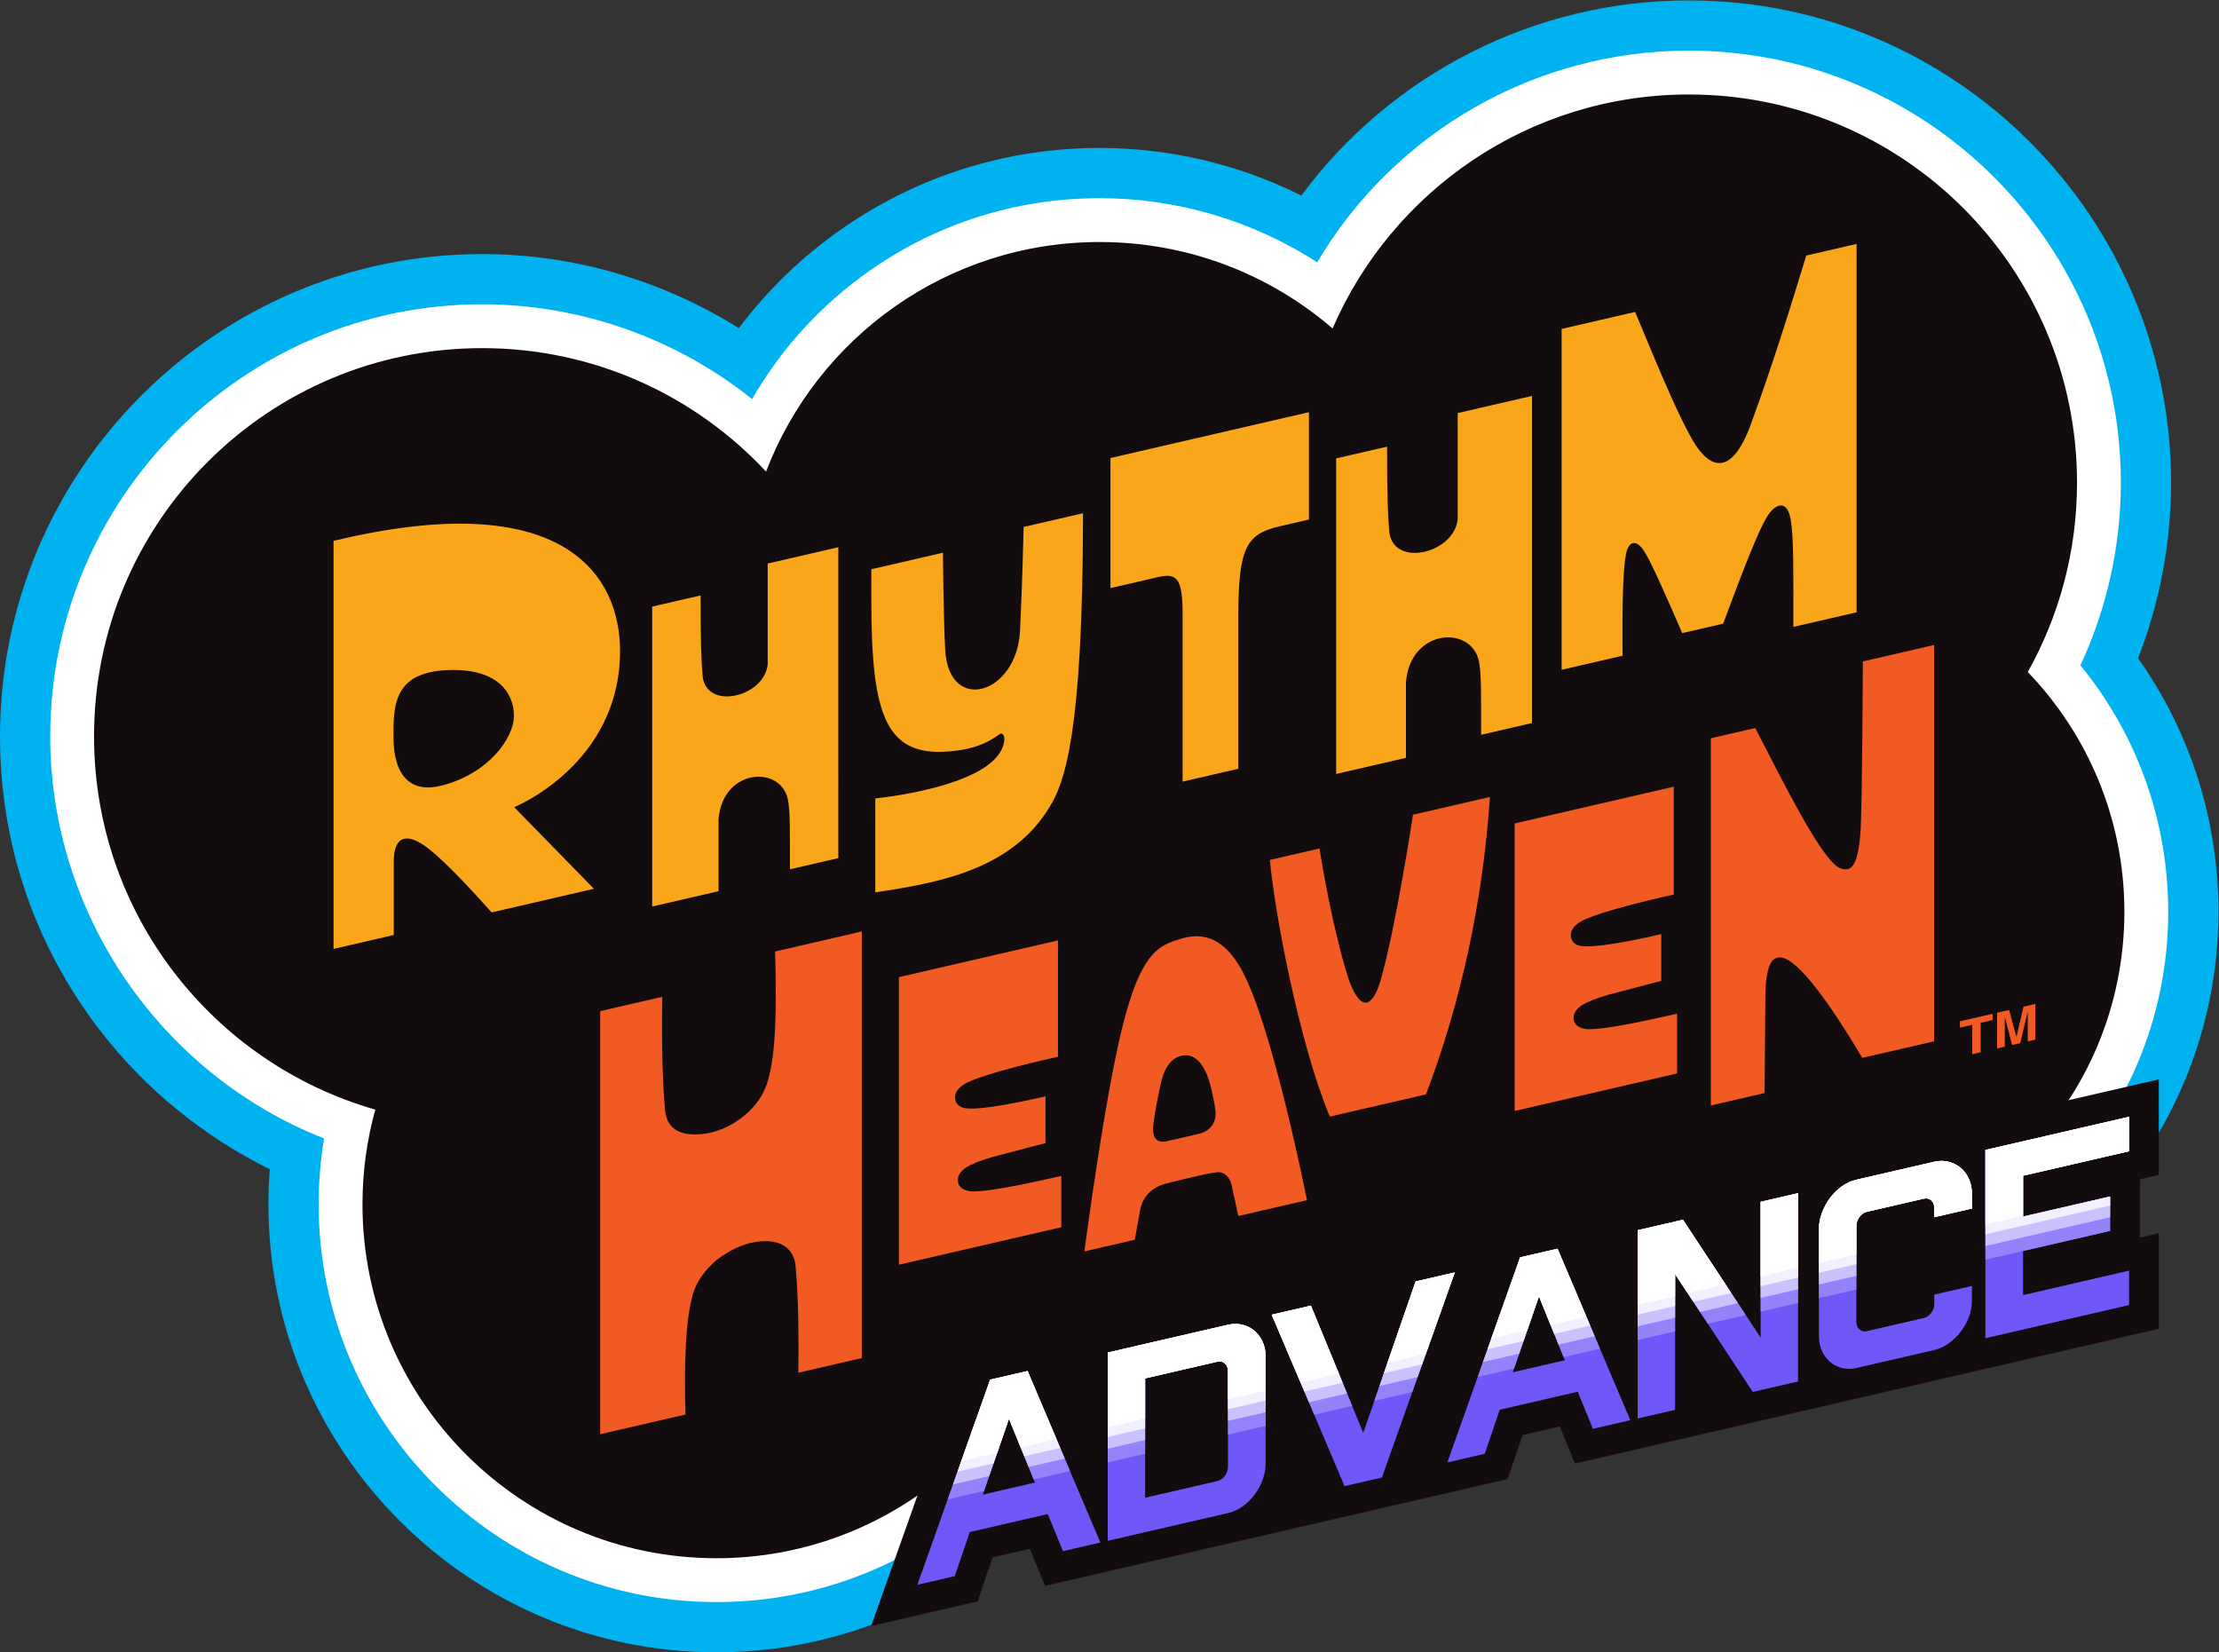
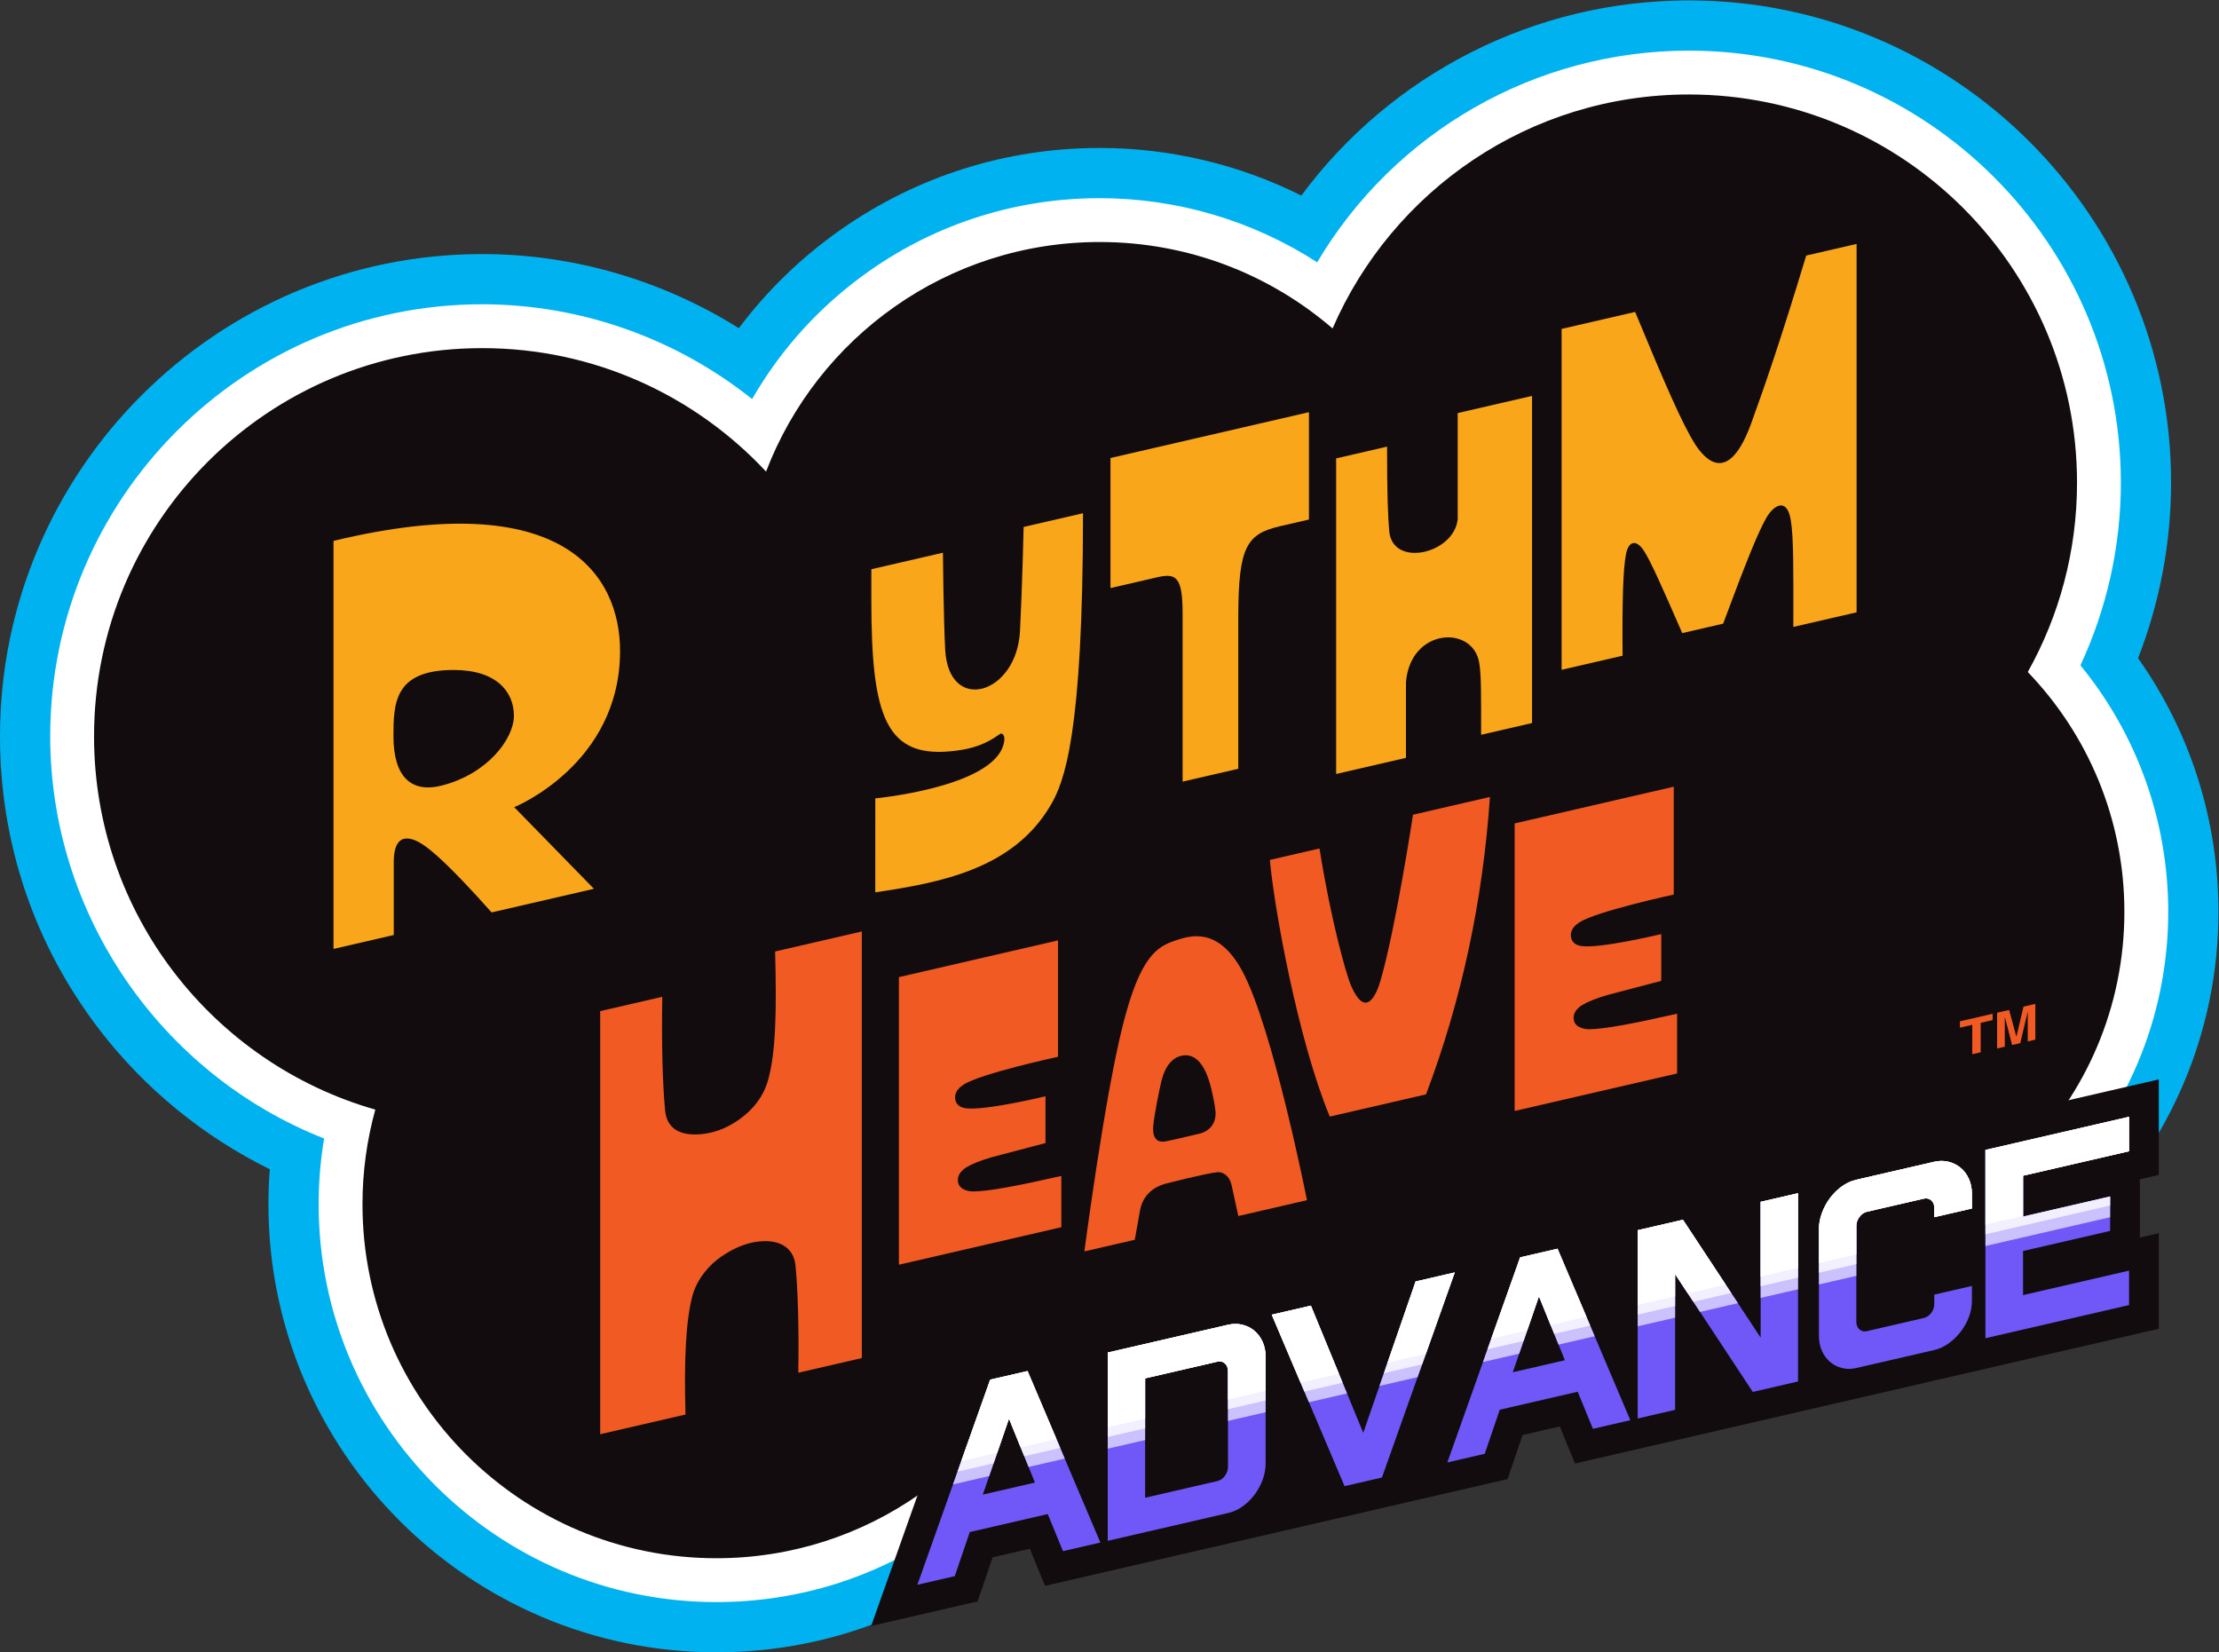
<svg xmlns="http://www.w3.org/2000/svg" xmlns:ns1="http://sodipodi.sourceforge.net/DTD/sodipodi-0.dtd" xmlns:ns2="http://www.inkscape.org/namespaces/inkscape" version="1.1" id="svg2" width="666.667" height="496.355" viewBox="0 0 666.667 496.355" ns1:docname="Rhythm Heaven Advance Logo (Sharp Gradient).ai">
  <rect x="0" y="0" width="666.667" height="496.355" fill="#333333" stroke="none" />
  <defs id="defs6">
    <clipPath clipPathUnits="userSpaceOnUse" id="clipPath16">
      <path d="M 0,372.266 H 500 V 0 H 0 Z" id="path14" />
    </clipPath>
    <clipPath clipPathUnits="userSpaceOnUse" id="clipPath100">
      <path d="M 447.483,113.206 V 70.779 l 32.369,7.471 v 7.758 l -23.89,-5.514 v 9.941 l 19.622,4.528 v 7.758 l -19.622,-4.528 v 9.212 l 23.89,5.514 v 7.757 z m -11.529,-2.661 -17.571,-4.055 c -1.183,-0.273 -2.281,-0.78 -3.298,-1.519 v 0 c -1.017,-0.74 -1.903,-1.621 -2.66,-2.644 v 0 c -0.758,-1.024 -1.358,-2.143 -1.802,-3.356 v 0 c -0.443,-1.214 -0.665,-2.426 -0.665,-3.638 v 0 -24.002 c 0,-1.293 0.231,-2.441 0.693,-3.446 v 0 c 0.462,-1.005 1.081,-1.832 1.857,-2.48 v 0 c 0.776,-0.65 1.671,-1.1 2.688,-1.35 v 0 c 1.016,-0.25 2.079,-0.248 3.187,0.008 v 0 l 17.571,4.055 c 1.108,0.256 2.17,0.744 3.187,1.463 v 0 c 1.016,0.72 1.92,1.585 2.716,2.597 v 0 c 0.794,1.011 1.422,2.125 1.884,3.344 v 0 c 0.462,1.217 0.693,2.473 0.693,3.766 v 0 3.274 l -8.48,-1.958 v -2.121 c 0,-0.727 -0.232,-1.398 -0.693,-2.009 v 0 c -0.463,-0.612 -1.025,-0.995 -1.691,-1.148 v 0 l -12.804,-2.954 c -0.665,-0.154 -1.228,-0.022 -1.69,0.398 v 0 c -0.463,0.417 -0.693,0.99 -0.693,1.718 v 0 21.577 c 0,0.727 0.23,1.407 0.693,2.039 v 0 c 0.462,0.631 1.025,1.025 1.69,1.178 v 0 l 12.804,2.955 c 0.666,0.153 1.228,0.031 1.691,-0.368 v 0 c 0.461,-0.398 0.693,-0.961 0.693,-1.688 v 0 -2.121 l 8.48,1.957 v 3.272 c 0,1.252 -0.231,2.392 -0.693,3.417 v 0 c -0.462,1.024 -1.09,1.859 -1.884,2.505 v 0 c -0.796,0.644 -1.7,1.092 -2.716,1.342 v 0 c -0.504,0.124 -1.017,0.186 -1.542,0.186 v 0 c -0.537,0 -1.085,-0.065 -1.645,-0.194 m -39.132,-9.031 V 70.906 L 379.307,97.472 369.109,95.118 V 52.691 l 8.425,1.944 v 30.608 l 17.515,-26.565 10.198,2.354 v 42.427 z m -54.207,-12.51 -16.406,-46.214 8.424,1.944 3.381,9.933 17.571,4.055 3.436,-8.359 8.425,1.944 -16.406,38.641 z m 4.212,-8.847 0.056,0.012 5.819,-14.355 -11.75,-2.711 z m -27.769,3.41 -11.806,-34.121 -11.805,28.671 -8.813,-2.034 16.406,-38.64 8.425,1.945 16.406,46.213 z M 276.767,73.806 249.664,67.551 V 25.124 l 27.103,6.255 c 1.183,0.273 2.292,0.781 3.326,1.526 v 0 c 1.034,0.743 1.93,1.627 2.688,2.65 v 0 c 0.757,1.024 1.358,2.142 1.802,3.356 v 0 c 0.443,1.213 0.665,2.426 0.665,3.638 v 0 24.002 c 0,1.293 -0.232,2.441 -0.693,3.446 v 0 c -0.463,1.004 -1.081,1.831 -1.857,2.481 v 0 c -0.776,0.649 -1.682,1.097 -2.716,1.343 v 0 c -0.507,0.121 -1.023,0.181 -1.548,0.181 v 0 c -0.546,0 -1.102,-0.065 -1.667,-0.196 m -18.678,-12.069 16.295,3.761 c 0.665,0.153 1.228,0.02 1.69,-0.397 v 0 c 0.462,-0.42 0.693,-0.992 0.693,-1.719 v 0 -21.578 c 0,-0.727 -0.231,-1.408 -0.693,-2.038 v 0 c -0.462,-0.633 -1.025,-1.026 -1.69,-1.179 v 0 l -16.295,-3.761 z m -34.92,-0.3 -16.406,-46.214 8.425,1.944 3.382,9.933 17.569,4.055 3.437,-8.359 8.424,1.944 -16.406,38.641 z m 4.213,-8.847 0.055,0.012 5.82,-14.354 -11.75,-2.712 z" id="path98" />
    </clipPath>
  </defs>
  <ns1:namedview id="namedview4" pagecolor="#ffffff" bordercolor="#000000" borderopacity="0.25" ns2:showpageshadow="2" ns2:pageopacity="0.0" ns2:pagecheckerboard="0" ns2:deskcolor="#d1d1d1" />
  <g id="g8" ns2:groupmode="layer" ns2:label="Rhythm Heaven Advance Logo (Sharp Gradient)" transform="matrix(1.333,0,0,-1.333,0,496.355)">
    <g id="g10">
      <g id="g12" clip-path="url(#clipPath16)">
        <g id="g18" transform="translate(481.883,224.031)">
          <path d="m 0,0 c 4.894,12.547 7.441,25.99 7.441,39.551 0,59.928 -48.754,108.683 -108.682,108.683 -34.925,0 -67.126,-16.686 -87.342,-43.975 -14.012,7.001 -29.565,10.725 -45.455,10.725 -20.991,0 -41.147,-6.349 -58.288,-18.361 -8.889,-6.228 -16.637,-13.734 -23.038,-22.254 -17.194,10.789 -37.268,16.702 -57.836,16.702 -59.928,0 -108.683,-48.755 -108.683,-108.683 0,-24.092 7.724,-46.916 22.336,-66.007 10.206,-13.335 23.493,-24.17 38.472,-31.557 -0.205,-2.623 -0.307,-5.258 -0.307,-7.897 0,-55.669 45.29,-100.959 100.958,-100.959 20.885,0 40.931,6.328 57.972,18.298 10.137,7.121 18.774,15.914 25.603,25.984 11.397,-4.307 23.536,-6.534 35.935,-6.534 31.208,0 60.532,14.582 79.602,38.459 12.553,-5.597 26.176,-8.498 40.266,-8.498 54.679,0 99.163,44.484 99.163,99.162 C 18.117,-36.457 11.765,-16.626 0,0" style="fill:#00b3f0;fill-opacity:1;fill-rule:nonzero;stroke:none" id="path20" />
        </g>
        <g id="g22" transform="translate(468.892,222.42)">
          <path d="m 0,0 c 5.98,12.826 9.115,26.918 9.115,41.162 0,53.688 -43.678,97.366 -97.365,97.366 -34.693,0 -66.385,-18.377 -83.768,-47.706 -14.529,9.386 -31.55,14.456 -49.029,14.456 -18.655,0 -36.565,-5.64 -51.793,-16.312 -10.96,-7.68 -19.969,-17.542 -26.538,-28.964 -17.159,13.703 -38.677,21.363 -60.831,21.363 -53.687,0 -97.366,-43.678 -97.366,-97.365 0,-40.116 24.959,-76.144 61.728,-90.631 -0.816,-4.887 -1.227,-9.848 -1.227,-14.83 0,-49.429 40.213,-89.642 89.641,-89.642 18.544,0 36.341,5.616 51.467,16.241 11.591,8.143 20.974,18.746 27.565,31.059 12.5,-6.276 26.297,-9.552 40.478,-9.552 30.846,0 59.619,16.027 76.091,41.624 13.257,-7.66 28.192,-11.663 43.777,-11.663 48.438,0 87.845,39.407 87.845,87.845 C 19.79,-35.123 12.811,-15.654 0,0" style="fill:#ffffff;fill-opacity:1;fill-rule:nonzero;stroke:none" id="path24" />
        </g>
        <g id="g26" transform="translate(457.027,220.914)">
          <path d="m 0,0 c 7.066,12.623 11.1,27.174 11.1,42.669 0,48.317 -39.169,87.485 -87.486,87.485 -35.965,0 -66.856,-21.705 -80.302,-52.728 -14.093,12.138 -32.436,19.478 -52.495,19.478 -34.318,0 -63.615,-21.483 -75.187,-51.733 -15.969,17.115 -38.72,27.82 -63.975,27.82 -48.316,0 -87.485,-39.168 -87.485,-87.485 0,-39.96 26.791,-73.661 63.391,-84.124 -1.881,-6.792 -2.891,-13.947 -2.891,-21.337 0,-44.051 35.711,-79.762 79.761,-79.762 34.079,0 63.16,21.375 74.583,51.447 12.831,-8.649 28.289,-13.699 44.928,-13.699 32.056,0 59.733,18.744 72.674,45.869 13.101,-9.979 29.454,-15.908 47.194,-15.908 43.059,0 77.965,34.906 77.965,77.965 C 21.775,-33.06 13.483,-14.015 0,0" style="fill:#130c0e;fill-opacity:1;fill-rule:nonzero;stroke:none" id="path28" />
        </g>
        <g id="g30" transform="translate(358.561,123.821)">
          <path d="m 0,0 -133.203,-30.753 10.548,-45.687 133.203,30.753 z" style="fill:#130c0e;fill-opacity:1;fill-rule:nonzero;stroke:none" id="path32" />
        </g>
        <g id="g34" transform="translate(457.021,137.672)">
          <path d="m 0,0 v 6.729 l -1.692,-7.12 -1.832,-0.423 -1.651,6.348 v -6.729 l -1.732,-0.4 v 8.056 l 2.706,0.624 1.631,-6.012 0.02,0.004 1.591,6.757 2.671,0.616 V 0.395 Z M -12.504,-2.887 V 3.74 L -15.29,3.097 v 1.424 l 7.369,1.701 V 4.798 l -2.686,-0.62 v -6.627 z" style="fill:#f15a22;fill-opacity:1;fill-rule:nonzero;stroke:none" id="path36" />
        </g>
        <g id="g38" transform="translate(419.855,223.299)">
-           <path d="m 0,0 c 0,0 -0.125,-32.699 -0.532,-38.45 -0.407,-5.752 -1.41,-8.097 -2.975,-8.378 -0.752,-0.094 -1.502,0.088 -2.13,0.5 -4.099,2.689 -11.758,18.003 -18.616,31.32 l -10.005,-2.31 v -82.747 l 12.115,2.797 0.161,21.023 c 0,4.377 0.469,7.284 1.471,8.66 0.345,0.469 0.907,0.788 1.441,0.875 3.527,0.574 10.459,-8.378 18.945,-22.633 l 16.189,3.738 V 3.709 Z" style="fill:#f15a22;fill-opacity:1;fill-rule:nonzero;stroke:none" id="path40" />
-         </g>
+           </g>
        <g id="g42" transform="translate(358.103,140.409)">
          <path d="m 0,0 c -0.371,-0.002 -3.119,0.092 -3.413,2.188 -0.17,1.214 0.438,2.314 1.879,3.251 1.252,0.751 3.162,1.532 5.73,2.282 l 12.119,3.189 v 10.535 c 0,0 -13.795,-3.32 -18.037,-2.689 -1.289,0.192 -2.13,0.876 -2.318,2.064 -0.156,1.219 0.439,2.313 1.879,3.251 3.88,2.527 21.294,6.283 21.294,6.283 v 24.308 l -35.855,-8.278 v -64.797 l 36.606,8.451 V 3.501 C 10.114,1.282 3.51,0.019 0,0" style="fill:#f15a22;fill-opacity:1;fill-rule:nonzero;stroke:none" id="path44" />
        </g>
        <g id="g46" transform="translate(318.466,188.753)">
          <path d="m 0,0 c 0,0 -3.884,-25.59 -7.333,-37.416 -0.985,-3.38 -3.367,-8.55 -6.607,-1.157 -1.161,2.648 -4.605,15.019 -7.133,30.967 l -11.186,-2.582 c 0.979,-10.966 6.349,-40.584 13.503,-57.839 l 21.694,5.008 c 7.985,21.132 12.776,43.452 14.404,67.023 z" style="fill:#f15a22;fill-opacity:1;fill-rule:nonzero;stroke:none" id="path48" />
        </g>
        <g id="g50" transform="translate(270.399,116.891)">
          <path d="m 0,0 c -1.728,-0.376 -5.659,-1.372 -7.668,-1.748 -1.922,-0.376 -3.045,0.708 -2.807,3.452 0.216,2.567 1.343,8.009 1.771,9.846 0.945,4.064 2.804,5.758 4.989,6.063 2.801,0.391 5.248,-2.058 6.588,-8.696 C 3.002,8.276 3.329,6.944 3.542,5.133 3.801,2.936 2.721,0.686 0,0 m 9.561,36.683 c -5.429,10.003 -11.742,7.93 -14.977,6.859 -4.239,-1.402 -8.001,-3.579 -11.938,-19.194 -4.138,-16.413 -8.642,-50.892 -8.642,-50.892 l 11.359,2.623 1.166,6.537 c 0.564,3.157 2.574,5.163 5.637,6.064 0,0 8.801,2.284 11.805,2.626 1.27,0.144 2.761,-0.857 3.194,-2.845 l 1.535,-7.033 15.469,3.571 c 0,0 -7.695,38.949 -14.608,51.684" style="fill:#f15a22;fill-opacity:1;fill-rule:nonzero;stroke:none" id="path52" />
        </g>
        <g id="g54" transform="translate(219.32,103.852)">
          <path d="m 0,0 c -0.371,-0.002 -3.119,0.092 -3.413,2.188 -0.17,1.214 0.438,2.314 1.879,3.251 1.252,0.751 3.162,1.532 5.73,2.282 l 12.119,3.189 v 10.535 c 0,0 -13.795,-3.32 -18.037,-2.689 -1.289,0.192 -2.13,0.876 -2.318,2.064 -0.156,1.219 0.439,2.313 1.879,3.251 3.88,2.527 21.294,6.283 21.294,6.283 v 26.228 l -35.855,-8.278 v -64.81 l 36.606,8.452 V 3.501 C 10.114,1.282 3.51,0.019 0,0" style="fill:#f15a22;fill-opacity:1;fill-rule:nonzero;stroke:none" id="path56" />
        </g>
        <g id="g58" transform="translate(174.698,157.933)">
          <path d="m 0,0 c 0.344,-12.911 0.206,-22.575 -1.566,-28.916 -1.076,-3.852 -3.444,-6.784 -6.607,-9.003 -3.221,-2.261 -6.451,-3.251 -9.613,-3.314 -3.857,-0.076 -6.644,1.425 -7.015,5.471 -0.563,6.158 -0.814,14.767 -0.626,25.551 l -13.997,-3.231 v -95.345 l 19.226,4.439 c -0.344,12.161 0.071,21.181 1.566,26.759 1.019,3.802 3.809,7.019 6.607,8.91 3.271,2.208 6.445,3.356 9.614,3.407 3.851,0.062 6.651,-1.723 7.014,-5.564 0.532,-5.627 0.783,-13.745 0.626,-24.093 l 14.311,3.304 V 4.511 Z" style="fill:#f15a22;fill-opacity:1;fill-rule:nonzero;stroke:none" id="path60" />
        </g>
        <g id="g62" transform="translate(418.443,234.369)">
          <path d="m 0,0 v 83.019 l -11.349,-2.62 C -17.368,60.523 -20.775,50.805 -23.742,42.612 -28.8,28.672 -34.046,34.147 -36.491,38.035 -39.334,42.591 -43.2,51.454 -49.909,67.693 l -16.574,-3.826 v -76.818 l 13.743,3.172 c -0.104,12.436 0.114,19.683 0.783,22.964 0.606,2.947 2.382,3.365 4.18,0.439 1.484,-2.404 3.825,-7.608 8.485,-18.309 l 9.217,2.128 c 5.079,13.648 7.817,20.528 9.76,23.893 1.568,2.738 4.556,4.66 5.455,-0.397 0.69,-3.825 0.627,-11.523 0.606,-24.23 z" style="fill:#faa61a;fill-opacity:1;fill-rule:nonzero;stroke:none" id="path64" />
        </g>
        <g id="g66" transform="translate(328.542,279.27)">
          <path d="m 0,0 v -23.921 c -0.793,-7.717 -14.451,-10.984 -15.419,-2.88 -0.328,3.609 -0.501,8.594 -0.501,19.236 l -11.476,-2.649 V -81.33 l 15.735,3.632 v 17.023 c 0.957,12.311 15.224,12.994 16.536,4.259 0.442,-2.754 0.401,-7.104 0.401,-16.085 l 11.475,2.649 V 3.867 Z" style="fill:#faa61a;fill-opacity:1;fill-rule:nonzero;stroke:none" id="path68" />
        </g>
        <g id="g70" transform="translate(250.284,269.142)">
          <path d="m 0,0 v -29.308 l 10.588,2.445 c 4.219,0.974 5.701,0.078 5.67,-8.399 v -37.664 l 12.545,2.896 v 34.854 c 0.087,14.962 1.842,18.059 9.283,19.777 l 6.644,1.534 v 24.192 z" style="fill:#faa61a;fill-opacity:1;fill-rule:nonzero;stroke:none" id="path72" />
        </g>
        <g id="g74" transform="translate(244.09,256.698)">
          <path d="m 0,0 -13.379,-3.089 c 0,0 -0.304,-13.482 -0.823,-23.53 -0.775,-14.253 -16.016,-18.687 -16.861,-4.187 -0.385,7.391 -0.508,21.908 -0.508,21.908 l -16.134,-3.724 v -6.857 c 0,-26.701 3.309,-36.119 19.197,-34.02 3.761,0.496 6.615,1.461 9.786,3.747 0.206,0.13 0.408,0.11 0.572,0 0.34,-0.245 0.704,-0.932 0.143,-2.675 -3.025,-9.389 -28.803,-11.838 -28.803,-11.838 l -0.007,-21.165 c 14.805,2.179 30.966,5.303 39.375,19.38 C -4.266,-60.813 0.001,-50.219 0,0" style="fill:#faa61a;fill-opacity:1;fill-rule:nonzero;stroke:none" id="path76" />
        </g>
        <g id="g78" transform="translate(173.025,245.362)">
-           <path d="m 0,0 v -22.734 c -0.753,-7.334 -13.734,-10.439 -14.654,-2.737 -0.312,3.43 -0.476,8.168 -0.476,18.282 l -10.906,-2.518 v -67.587 l 14.954,3.452 v 16.178 c 0.909,11.7 14.468,12.349 15.715,4.048 0.42,-2.617 0.381,-6.752 0.381,-15.287 l 10.906,2.517 V 3.675 Z" style="fill:#faa61a;fill-opacity:1;fill-rule:nonzero;stroke:none" id="path80" />
-         </g>
+           </g>
        <g id="g82" transform="translate(99.564,195.326)">
          <path d="m 0,0 c -6.848,-1.746 -10.887,1.922 -10.887,11.127 0,7.342 0.139,14.923 13.581,14.923 9.571,0 13.563,-4.846 13.572,-10.313 C 16.275,10.637 10.442,2.662 0,0 m 40.186,30.328 c 0,16.907 -12.456,37.357 -64.577,24.812 v -91.951 l 13.573,3.133 v 16.43 c 0,8.021 5.219,4.799 6.372,4.075 1.948,-1.225 6.017,-4.551 15.683,-15.413 l 23.058,5.323 -17.968,18.397 c 0,0 23.859,9.608 23.859,35.194" style="fill:#faa61a;fill-opacity:1;fill-rule:nonzero;stroke:none" id="path84" />
        </g>
        <g id="g86" transform="translate(486.565,107.578)">
          <path d="m 0,0 v 21.537 l -268.49,-61.966 -21.735,-61.221 23.999,5.538 3.381,9.933 8.378,1.933 3.436,-8.359 104.25,24.06 3.381,9.933 8.378,1.933 3.436,-8.359 L 0,-34.669 v 21.537 l -4.268,-0.985 v 13.132 z" style="fill:#130c0e;fill-opacity:1;fill-rule:nonzero;stroke:none" id="path88" />
        </g>
        <g id="g90" transform="translate(479.852,78.25)">
          <path d="M 0,0 -32.369,-7.471 V 34.956 L 0,42.427 v -7.758 l -23.889,-5.514 v -9.212 l 19.621,4.528 V 16.713 L -23.889,12.185 V 2.245 L 0,7.758 Z m -61.468,-14.186 c -1.109,-0.256 -2.172,-0.259 -3.188,-0.009 -1.016,0.251 -1.912,0.7 -2.688,1.35 -0.776,0.648 -1.395,1.475 -1.857,2.48 -0.462,1.005 -0.692,2.153 -0.692,3.447 v 24.001 c 0,1.213 0.221,2.425 0.665,3.639 0.443,1.213 1.043,2.332 1.801,3.355 0.757,1.023 1.644,1.904 2.661,2.645 1.016,0.739 2.115,1.245 3.298,1.518 l 17.57,4.056 c 1.108,0.255 2.17,0.258 3.187,0.008 1.016,-0.251 1.921,-0.699 2.716,-1.343 0.794,-0.646 1.422,-1.481 1.884,-2.505 0.462,-1.025 0.693,-2.164 0.693,-3.416 v -3.273 l -8.48,-1.957 v 2.121 c 0,0.728 -0.231,1.29 -0.693,1.689 -0.462,0.398 -1.025,0.521 -1.69,0.367 l -12.804,-2.955 c -0.665,-0.153 -1.229,-0.546 -1.691,-1.178 -0.462,-0.632 -0.692,-1.311 -0.692,-2.038 V -3.762 c 0,-0.727 0.23,-1.301 0.692,-1.719 0.462,-0.419 1.026,-0.551 1.691,-0.397 l 12.804,2.955 c 0.665,0.153 1.228,0.535 1.69,1.147 0.462,0.612 0.693,1.282 0.693,2.009 v 2.121 l 8.48,1.957 V 1.039 c 0,-1.294 -0.231,-2.549 -0.693,-3.767 -0.462,-1.218 -1.09,-2.333 -1.884,-3.344 -0.795,-1.012 -1.7,-1.877 -2.716,-2.596 -1.017,-0.72 -2.079,-1.207 -3.187,-1.463 z m -13.137,39.395 v -42.427 l -10.198,-2.354 -17.515,26.566 v -30.608 l -8.425,-1.945 v 42.427 l 10.199,2.354 17.514,-26.566 v 30.608 z m -58.42,-23.302 0.056,0.013 5.82,-14.355 -11.751,-2.712 z m 20.619,-27.849 -16.406,38.64 -8.425,-1.944 -16.406,-46.214 8.424,1.945 3.382,9.932 17.57,4.055 3.436,-8.359 z m -39.575,33.293 -16.406,-46.213 -8.425,-1.945 -16.406,38.641 8.813,2.034 11.806,-28.672 11.805,34.121 z m -51.103,-43.796 c 0,-0.728 -0.232,-1.408 -0.693,-2.039 -0.463,-0.633 -1.026,-1.025 -1.691,-1.178 l -16.295,-3.761 v 26.911 l 16.295,3.76 c 0.665,0.154 1.228,0.021 1.691,-0.397 0.461,-0.419 0.693,-0.992 0.693,-1.719 z m 8.48,24.746 c 0,1.293 -0.231,2.441 -0.693,3.447 -0.462,1.004 -1.081,1.831 -1.857,2.48 -0.776,0.649 -1.681,1.097 -2.716,1.343 -1.034,0.246 -2.106,0.241 -3.214,-0.014 l -27.104,-6.256 v -42.427 l 27.104,6.256 c 1.182,0.273 2.29,0.78 3.325,1.525 1.034,0.743 1.931,1.627 2.689,2.651 0.756,1.023 1.357,2.141 1.801,3.355 0.443,1.213 0.665,2.426 0.665,3.639 z m -57.866,-13.961 0.056,0.013 5.82,-14.355 -11.751,-2.712 z m 20.619,-27.849 -16.406,38.64 -8.425,-1.944 -16.407,-46.214 8.425,1.945 3.381,9.932 17.571,4.055 3.436,-8.359 z" style="fill:#7058f8;fill-opacity:1;fill-rule:nonzero;stroke:none" id="path92" />
        </g>
      </g>
    </g>
    <g id="g94">
      <g id="g96" clip-path="url(#clipPath100)">
        <g id="g102" transform="translate(487.959,150.879)">
-           <path d="m 0,0 -296.544,-68.463 11.63,-50.374 296.544,68.463 z" style="fill:#9482fa;fill-opacity:1;fill-rule:nonzero;stroke:none" id="path104" />
-         </g>
+           </g>
        <g id="g106" transform="translate(487.959,150.879)">
          <path d="m 0,0 -296.544,-68.463 10.612,-47.525 296.543,68.463 z" style="fill:#cac1fd;fill-opacity:1;fill-rule:nonzero;stroke:none" id="path108" />
        </g>
        <g id="g110" transform="translate(487.959,150.879)">
          <path d="m 0,0 -296.544,-68.463 9.667,-45.107 296.544,68.463 z" style="fill:#f2effe;fill-opacity:1;fill-rule:nonzero;stroke:none" id="path112" />
        </g>
        <g id="g114" transform="translate(487.959,150.879)">
          <path d="m 0,0 -296.544,-68.463 9.313,-43.01 296.543,68.463 z" style="fill:#ffffff;fill-opacity:1;fill-rule:nonzero;stroke:none" id="path116" />
        </g>
      </g>
    </g>
  </g>
</svg>